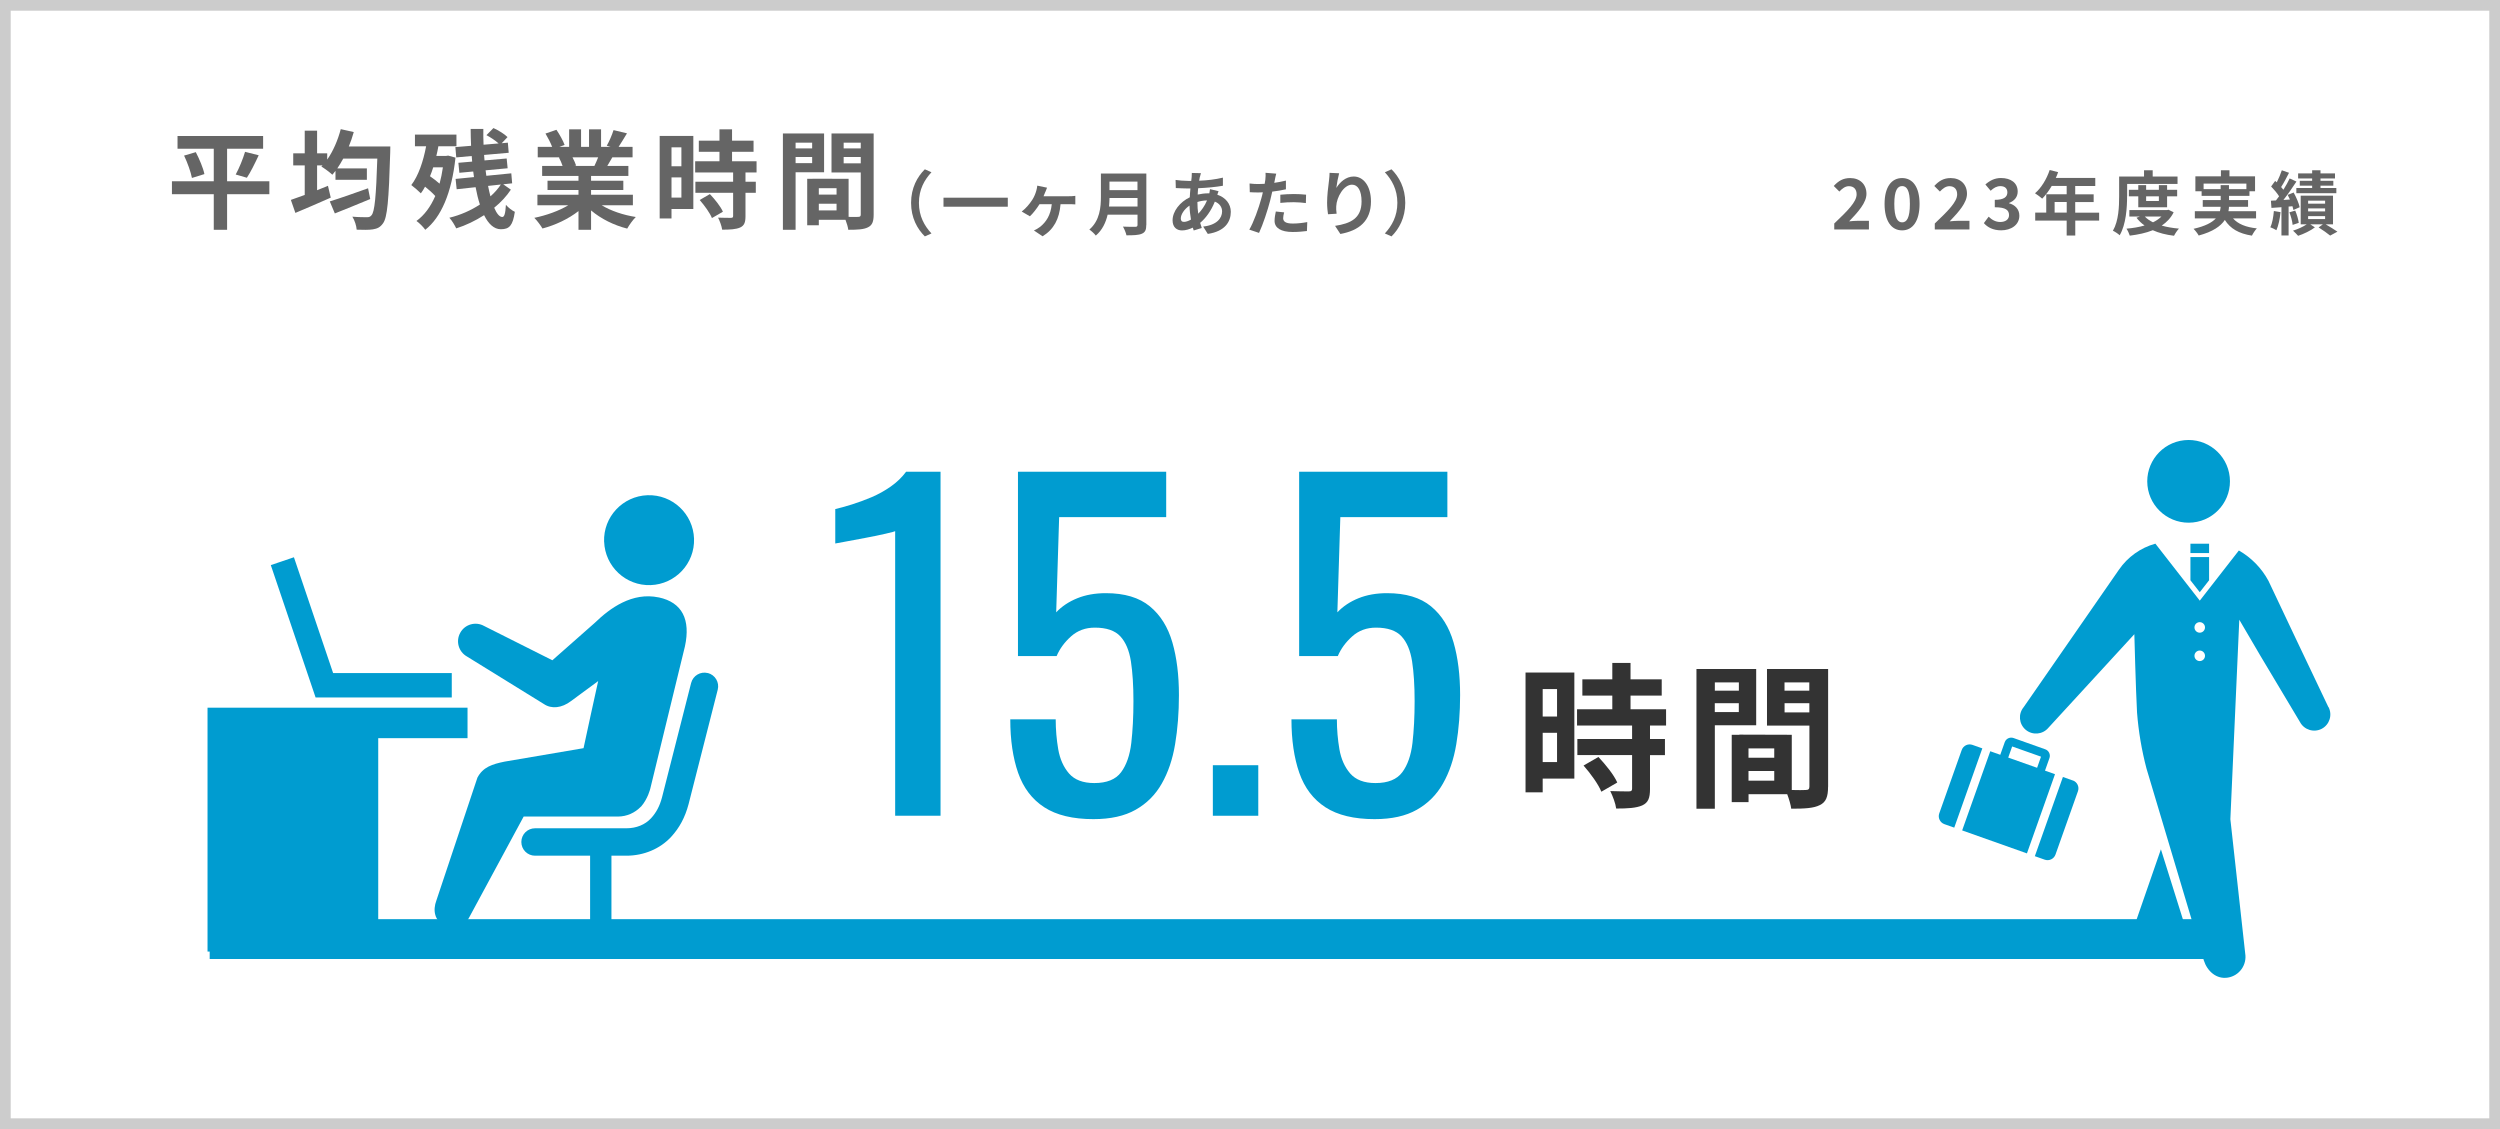
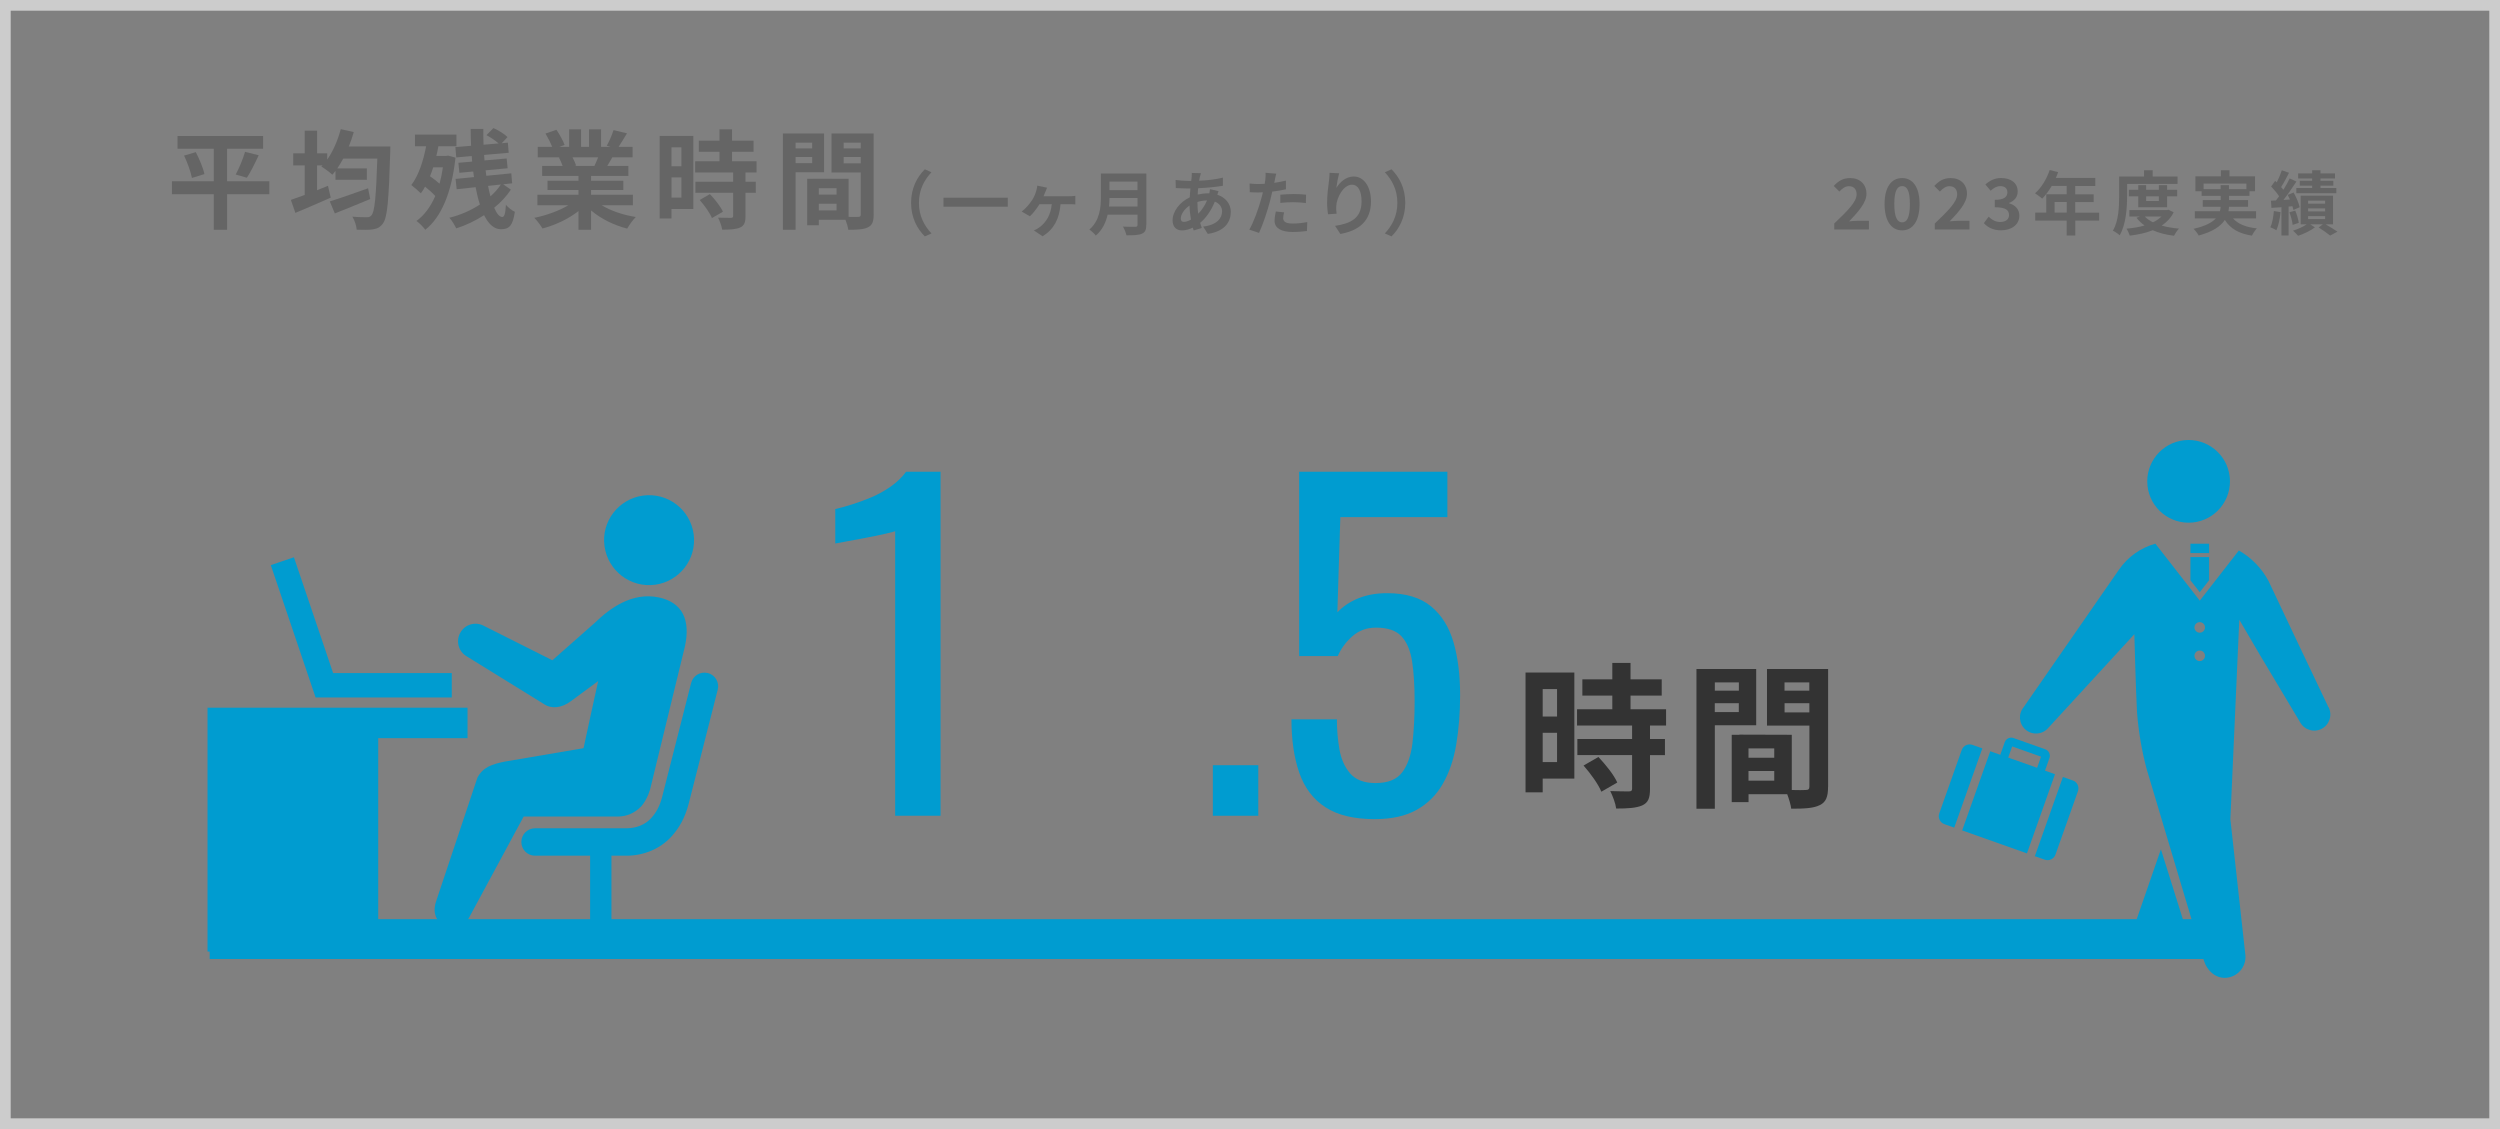
<svg xmlns="http://www.w3.org/2000/svg" id="_レイヤー_1" viewBox="0 0 465 210">
  <rect x="0" y="0" width="465" height="210" fill="#808080" stroke="none" />
  <defs>
    <style>.cls-1{fill:#333;}.cls-1,.cls-2,.cls-3,.cls-4,.cls-5{stroke-width:0px;}.cls-2{fill:#009cd0;}.cls-3{fill:#656565;}.cls-6{isolation:isolate;}.cls-4{fill:#ccc;}.cls-5{fill:#fff;}.cls-7{fill:none;stroke:#009cd0;stroke-width:7.41px;}</style>
  </defs>
  <g id="_長方形_269">
-     <rect class="cls-5" x="1" y="1" width="463.01" height="208.01" />
    <path class="cls-4" d="M463.01,1.99v206.02H1.99V1.99h461.02M465,0H0v210h465V0h0Z" />
  </g>
  <g id="_平均退社時間" class="cls-6">
    <g class="cls-6">
      <path class="cls-3" d="M50.1,36.12h-7.86v6.62h-2.48v-6.62h-7.78v-2.4h7.78v-6.06h-6.74v-2.36h15.92v2.36h-6.7v6.06h7.86v2.4ZM36.42,28.3c.66,1.28,1.38,2.96,1.6,4.08l-2.32.72c-.2-1.08-.82-2.82-1.46-4.16l2.18-.64ZM43.84,32.46c.64-1.16,1.36-2.92,1.74-4.22l2.54.64c-.72,1.54-1.52,3.16-2.2,4.18l-2.08-.6Z" />
      <path class="cls-3" d="M72.6,27.24s-.02.82-.02,1.14c-.26,8.9-.54,12.1-1.34,13.16-.54.76-1.06.98-1.88,1.12-.72.12-1.88.1-3.02.06-.04-.7-.36-1.72-.8-2.42,1.16.1,2.22.1,2.74.1.34,0,.58-.06.82-.36.58-.62.86-3.52,1.08-10.54h-6.34c-.36.66-.72,1.26-1.1,1.82h5.5v2.12h-5.84v-1.66c-.2.26-.38.5-.58.72-.44-.42-1.46-1.18-2.04-1.52l.22-.22h-1.02v4.62c.68-.28,1.36-.54,2.02-.82l.52,2.2c-2.24,1-4.68,2.04-6.58,2.84l-.84-2.42c.72-.24,1.62-.56,2.58-.92v-5.5h-2.14v-2.24h2.14v-4.22h2.3v4.22h1.88v1.16c1.1-1.56,1.98-3.6,2.52-5.66l2.42.54c-.26.92-.56,1.82-.92,2.68h7.72ZM68.86,37.02c-2.24.94-4.68,1.92-6.58,2.68l-.94-2.24c1.76-.54,4.52-1.5,7.12-2.44l.4,2Z" />
      <path class="cls-3" d="M84.72,29.32c-.7,6.56-2.68,11.12-5.62,13.42-.34-.5-1.16-1.32-1.64-1.64,1.46-1.06,2.62-2.62,3.5-4.64-.52-.58-1.22-1.2-1.9-1.74-.24.46-.5.86-.78,1.24-.38-.38-1.28-1.18-1.78-1.54,1.32-1.72,2.22-4.36,2.76-7.22h-2.08v-2.16h7.72v2.16h-3.36c-.1.6-.24,1.22-.38,1.8h1.82l.38-.06,1.36.38ZM80.58,31.12c-.18.58-.38,1.14-.6,1.66.6.42,1.24.9,1.78,1.38.26-.94.46-1.96.62-3.04h-1.8ZM95.02,35.28c-.78,1.18-1.84,2.34-3.1,3.36.46,1.08.98,1.72,1.5,1.72.38,0,.58-.56.68-2.26.46.54,1.14,1.06,1.66,1.3-.38,2.54-1,3.24-2.6,3.24-1.28,0-2.32-1-3.12-2.62-1.62,1.04-3.4,1.9-5.18,2.46-.28-.58-.78-1.44-1.28-1.98,2-.48,3.98-1.34,5.68-2.46-.32-.96-.58-2.06-.8-3.22l-3.52.38-.2-1.92,3.42-.34c-.06-.34-.1-.7-.14-1.04l-2.58.24-.18-1.86,2.56-.22c-.04-.34-.06-.68-.08-1.04l-2.88.26-.16-1.92,2.92-.24c-.04-1.06-.08-2.1-.08-3.14h2.36c-.02.98,0,1.96.04,2.94l2.8-.24c-.58-.52-1.5-1.14-2.26-1.54l1.3-1.32c.94.42,2.06,1.12,2.62,1.68l-1.08,1.14,1.14-.1.16,1.88-4.58.4c.02.34.06.68.08,1.02l4.12-.36.18,1.82-4.1.38c.06.34.1.7.14,1.02l4.64-.46.16,1.86-1.66.18,1.42,1ZM90.78,34.58c.14.7.28,1.34.44,1.94.78-.68,1.42-1.42,1.94-2.2l-2.38.26Z" />
      <path class="cls-3" d="M111.92,38.18c1.7,1.04,4.02,1.82,6.34,2.18-.54.52-1.24,1.52-1.6,2.16-2.46-.62-4.88-1.82-6.72-3.38v3.6h-2.34v-3.48c-1.86,1.46-4.32,2.62-6.7,3.24-.34-.58-1.02-1.5-1.52-1.98,2.24-.46,4.6-1.3,6.32-2.34h-5.74v-1.96h7.64v-.88h-5.76v-1.72h5.76v-.9h-6.76v-1.86h3.8c-.16-.5-.42-1.1-.68-1.56l.24-.04h-4.18v-1.94h2.68c-.28-.76-.8-1.72-1.24-2.48l2.04-.7c.58.86,1.24,2.04,1.52,2.82l-.98.36h1.82v-3.26h2.22v3.26h1.48v-3.26h2.24v3.26h1.78l-.72-.22c.48-.82.98-2.02,1.26-2.9l2.5.6c-.56.92-1.1,1.82-1.56,2.52h2.6v1.94h-3.76c-.32.58-.64,1.12-.94,1.6h3.92v1.86h-6.94v.9h6v1.72h-6v.88h7.78v1.96h-5.8ZM106.48,29.26c.28.52.54,1.12.68,1.54l-.34.06h3.74c.24-.48.48-1.06.7-1.6h-4.78Z" />
      <path class="cls-3" d="M128.96,38.88h-4.06v1.76h-2.2v-15.36h6.26v13.6ZM124.9,27.4v3.52h1.84v-3.52h-1.84ZM126.74,36.76v-3.76h-1.84v3.76h1.84ZM138.66,32.08v1.72h1.92v2.06h-1.92v4.36c0,1.14-.22,1.74-1,2.1-.78.34-1.86.4-3.34.4-.08-.66-.44-1.6-.76-2.24.96.04,2.08.04,2.38.04.32,0,.42-.08.42-.36v-4.3h-7.02v-2.06h7.02v-1.72h-7.06v-2.08h4.52v-1.76h-3.84v-2.08h3.84v-2.1h2.34v2.1h4v2.08h-4v1.76h4.56v2.08h-2.06ZM132.04,36.1c.92.98,2,2.3,2.42,3.28l-2.04,1.18c-.36-.92-1.38-2.34-2.28-3.36l1.9-1.1Z" />
      <path class="cls-3" d="M147.98,32.04v10.7h-2.36v-17.92h7.66v7.22h-5.3ZM147.98,26.54v1.06h3.08v-1.06h-3.08ZM151.06,30.34v-1.14h-3.08v1.14h3.08ZM162.5,39.92c0,1.28-.26,1.98-1.06,2.36-.78.4-1.94.46-3.66.46-.06-.5-.28-1.24-.52-1.86h-4.96v1.02h-2.16v-8.64h.98v-.02l6.72.02v7.08c.78.02,1.52.02,1.78,0,.36,0,.48-.12.48-.44v-7.82h-5.44v-7.26h7.84v15.1ZM155.6,35h-3.3v1.2h3.3v-1.2ZM155.6,39.14v-1.24h-3.3v1.24h3.3ZM156.92,26.54v1.06h3.18v-1.06h-3.18ZM160.1,30.38v-1.18h-3.18v1.18h3.18Z" />
    </g>
  </g>
  <g id="_グループ_409">
    <g id="_グループ_407">
      <path id="_パス_298" class="cls-2" d="M364.97,154.46l12.04,4.27,5.22-14.73-1.86-.66.83-2.34c.23-.66-.11-1.39-.78-1.63l-5.91-2.1c-.66-.23-1.39.11-1.63.78l-.83,2.34-1.86-.66-5.23,14.73ZM374.26,138.84l5.37,1.9-.73,2.07-5.37-1.9.73-2.07Z" />
      <path id="_パス_299" class="cls-2" d="M368.72,139.2l-1.84-.65c-.81-.29-1.71.13-2,.95,0,0,0,0,0,0l-4.18,11.79c-.29.81.14,1.71.95,2,0,0,0,0,0,0l1.84.65,5.22-14.74Z" />
      <path id="_パス_300" class="cls-2" d="M385.54,145.17l-1.84-.65-5.22,14.73,1.84.65c.82.29,1.71-.14,2-.95,0,0,0,0,0,0l4.18-11.79c.29-.81-.14-1.71-.95-2Z" />
    </g>
    <path id="_パス_301" class="cls-2" d="M414.73,88.73c.44,4.23-2.63,8.01-6.85,8.45s-8.01-2.63-8.45-6.85c-.44-4.23,2.63-8.01,6.85-8.45,4.22-.44,8.01,2.63,8.45,6.85Z" />
    <path id="_パス_302" class="cls-2" d="M396.95,172.35c-.83,1.99.11,4.27,2.1,5.1,1.99.83,4.27-.11,5.1-2.1l1.95-4.09-4.17-13.29-4.98,14.37Z" />
    <g id="_グループ_408">
      <rect id="_長方形_275" class="cls-2" x="407.42" y="101.13" width="3.47" height="1.74" />
      <path id="_パス_303" class="cls-2" d="M409.15,110.16l1.74-2.23v-4.31h-3.47v4.31l1.74,2.23Z" />
      <path id="_パス_304" class="cls-2" d="M433.08,131.52l-6.19-13.01-4.96-10.48c-1.27-2.36-3.18-4.31-5.5-5.64l-7.27,9.33-8.26-10.6c-2.76.77-5.16,2.49-6.78,4.85l-17.71,25.55c-1.06,1.27-.9,3.15.37,4.22,1.27,1.06,3.15.9,4.22-.37l15.99-17.41s.26,10.16.5,14.56c.27,3.52.86,7.01,1.76,10.43l10.66,35.68c.64,2.02,2.37,3.56,4.49,3.2,2.12-.35,3.56-2.36,3.21-4.49,0,0,0,0,0,0l-2.76-24.97,1.66-37.1,3.9,6.66,7.39,12.37c.77,1.46,2.59,2.02,4.05,1.25,1.46-.77,2.02-2.59,1.25-4.05h0ZM409.15,122.96c-.54,0-.98-.44-.98-.98s.44-.98.98-.98c.54,0,.98.44.98.98h0c0,.54-.44.98-.98.98h0ZM409.15,117.68c-.54,0-.98-.44-.98-.98s.44-.98.98-.98c.54,0,.98.44.98.98h0c0,.54-.44.98-.98.98h0Z" />
    </g>
  </g>
  <path id="_パス_305" class="cls-7" d="M39,174.67h375" />
  <path class="cls-2" d="M166.5,151.73v-52.93c-.05.05-.65.21-1.78.47-1.13.26-2.41.53-3.83.79-1.42.26-2.69.5-3.79.71-1.11.21-1.69.32-1.74.32v-6.4c.9-.21,1.94-.5,3.12-.87,1.18-.37,2.4-.82,3.63-1.34,1.24-.53,2.42-1.18,3.55-1.97,1.13-.79,2.09-1.71,2.88-2.77h6.4v63.99h-8.45Z" />
-   <path class="cls-2" d="M203.39,152.36c-3.84,0-6.9-.74-9.16-2.21-2.27-1.47-3.88-3.61-4.86-6.4-.97-2.79-1.46-6.11-1.46-9.95h8.45c0,1.9.16,3.75.47,5.57.32,1.82.99,3.32,2.01,4.5,1.03,1.18,2.59,1.78,4.7,1.78,2.32,0,3.98-.67,4.98-2.01,1-1.34,1.63-3.16,1.9-5.45.26-2.29.4-4.88.4-7.78s-.16-5.36-.47-7.39c-.32-2.03-.97-3.58-1.97-4.66-1-1.08-2.58-1.62-4.74-1.62-1.74,0-3.21.54-4.42,1.62-1.21,1.08-2.11,2.3-2.69,3.67h-7.19v-34.29h27.57v8.45h-19.91l-.55,17.7c1.05-1.11,2.36-1.98,3.91-2.61,1.55-.63,3.33-.95,5.33-.95,3.48,0,6.2.82,8.18,2.45,1.98,1.63,3.37,3.87,4.19,6.71.82,2.84,1.22,6.11,1.22,9.8,0,3.27-.24,6.31-.71,9.12-.47,2.82-1.3,5.27-2.49,7.35-1.18,2.08-2.8,3.7-4.86,4.86-2.05,1.16-4.66,1.74-7.82,1.74Z" />
  <path class="cls-2" d="M225.59,151.73v-9.4h8.45v9.4h-8.45Z" />
  <path class="cls-2" d="M255.69,152.36c-3.84,0-6.9-.74-9.16-2.21-2.27-1.47-3.88-3.61-4.86-6.4-.97-2.79-1.46-6.11-1.46-9.95h8.45c0,1.9.16,3.75.47,5.57.32,1.82.99,3.32,2.01,4.5,1.03,1.18,2.59,1.78,4.7,1.78,2.32,0,3.98-.67,4.98-2.01,1-1.34,1.63-3.16,1.9-5.45.26-2.29.4-4.88.4-7.78s-.16-5.36-.47-7.39c-.32-2.03-.97-3.58-1.97-4.66-1-1.08-2.58-1.62-4.74-1.62-1.74,0-3.21.54-4.42,1.62-1.21,1.08-2.11,2.3-2.69,3.67h-7.19v-34.29h27.57v8.45h-19.91l-.55,17.7c1.05-1.11,2.36-1.98,3.91-2.61,1.55-.63,3.33-.95,5.33-.95,3.48,0,6.2.82,8.18,2.45,1.98,1.63,3.37,3.87,4.19,6.71.82,2.84,1.22,6.11,1.22,9.8,0,3.27-.24,6.31-.71,9.12-.47,2.82-1.3,5.27-2.49,7.35-1.18,2.08-2.8,3.7-4.86,4.86-2.05,1.16-4.66,1.74-7.82,1.74Z" />
  <path class="cls-1" d="M292.83,144.82h-5.89v2.55h-3.19v-22.28h9.08v19.72ZM286.94,128.17v5.11h2.67v-5.11h-2.67ZM289.61,141.75v-5.45h-2.67v5.45h2.67ZM306.9,134.96v2.5h2.78v2.99h-2.78v6.32c0,1.65-.32,2.52-1.45,3.04-1.13.49-2.7.58-4.84.58-.12-.96-.64-2.32-1.1-3.25,1.39.06,3.02.06,3.45.06.46,0,.61-.12.61-.52v-6.24h-10.18v-2.99h10.18v-2.5h-10.24v-3.02h6.56v-2.55h-5.57v-3.02h5.57v-3.05h3.39v3.05h5.8v3.02h-5.8v2.55h6.61v3.02h-2.99ZM297.3,140.79c1.33,1.42,2.9,3.34,3.51,4.76l-2.96,1.71c-.52-1.33-2-3.39-3.31-4.87l2.76-1.59Z" />
  <path class="cls-1" d="M318.96,134.9v15.52h-3.42v-25.99h11.11v10.47h-7.69ZM318.96,126.93v1.54h4.47v-1.54h-4.47ZM323.42,132.44v-1.65h-4.47v1.65h4.47ZM340.02,146.33c0,1.86-.38,2.87-1.54,3.42-1.13.58-2.81.67-5.31.67-.09-.72-.41-1.8-.75-2.7h-7.19v1.48h-3.13v-12.53h1.42v-.03l9.75.03v10.27c1.13.03,2.2.03,2.58,0,.52,0,.7-.17.7-.64v-11.34h-7.89v-10.53h11.37v21.9ZM330.01,139.2h-4.79v1.74h4.79v-1.74ZM330.01,145.2v-1.8h-4.79v1.8h4.79ZM331.92,126.93v1.54h4.61v-1.54h-4.61ZM336.54,132.5v-1.71h-4.61v1.71h4.61Z" />
  <polygon class="cls-2" points="86.96 131.63 38.6 131.63 38.6 176.99 70.35 176.99 70.35 137.3 86.96 137.3 86.96 131.63" />
  <path class="cls-2" d="M112.37,100.75c.16,4.62,4.03,8.24,8.64,8.08,4.62-.16,8.24-4.03,8.08-8.64-.16-4.62-4.03-8.24-8.65-8.08-4.62.16-8.24,4.03-8.08,8.65Z" />
  <path class="cls-2" d="M131.65,125.19c-1.36-.35-2.75.48-3.1,1.84l-5.42,21.3c-.42,1.59-1.07,2.82-2.04,3.87-1.11,1.2-2.74,1.86-4.58,1.86h-16.99c-1.41,0-2.55,1.14-2.55,2.55s1.14,2.55,2.55,2.55h10.24v13.96l-10.45,2.25c-.58.11-.96.66-.85,1.24.1.51.54.87,1.04.87.06,0,.13,0,.2-.02l12.05-1.88,12.04,1.88c.07.01.13.02.2.02.5,0,.95-.36,1.04-.87.11-.58-.27-1.13-.85-1.24l-10.45-2.25v-13.96h2.78c3.24,0,6.27-1.28,8.33-3.51,1.54-1.67,2.59-3.64,3.23-6.05l5.43-21.32c.35-1.36-.48-2.75-1.84-3.1Z" />
  <polygon class="cls-2" points="84.03 129.73 58.7 129.73 50.37 105.11 54.67 103.65 61.96 125.19 84.03 125.19 84.03 129.73" />
  <path class="cls-2" d="M122.52,111.12c-4.91-1.04-9.07,1.99-11.88,4.72l-7.9,6.97-12.7-6.38c-1.57-.88-3.56-.32-4.43,1.26-.88,1.57-.32,3.55,1.26,4.43l14.29,8.83c1.42.96,3.31.77,5.05-.55l5.05-3.72s-2.63,11.92-2.72,12.48l-14.67,2.5c-2.35.48-4.03,1.02-5.07,2.98l-7.62,22.81c-.74,1.95-.29,3.76,1.38,4.66,1.67.91,3.76.29,4.66-1.38l10.18-18.85h17.51c1.68,0,3.2-.7,4.28-1.83.01,0,.02,0,.03,0,1.3-1.48,1.74-3.39,1.74-3.39l6.44-26.45c1.06-4.94-.47-8.16-4.89-9.1Z" />
  <path class="cls-3" d="M341.17,41.57c2.51-2.39,4.16-4.03,4.16-5.42,0-.95-.52-1.52-1.44-1.52-.7,0-1.27.47-1.77,1l-1.04-1.04c.88-.95,1.74-1.47,3.05-1.47,1.82,0,3.03,1.16,3.03,2.93,0,1.64-1.51,3.33-3.22,5.12.48-.05,1.12-.1,1.57-.1h2.11v1.61h-6.45v-1.11Z" />
  <path class="cls-3" d="M350.53,37.94c0-3.17,1.29-4.82,3.26-4.82s3.25,1.66,3.25,4.82-1.27,4.91-3.25,4.91-3.26-1.73-3.26-4.91ZM355.24,37.94c0-2.6-.61-3.33-1.44-3.33s-1.46.73-1.46,3.33.62,3.42,1.46,3.42,1.44-.81,1.44-3.42Z" />
  <path class="cls-3" d="M359.87,41.57c2.51-2.39,4.16-4.03,4.16-5.42,0-.95-.52-1.52-1.44-1.52-.7,0-1.27.47-1.77,1l-1.04-1.04c.88-.95,1.74-1.47,3.05-1.47,1.82,0,3.03,1.16,3.03,2.93,0,1.64-1.51,3.33-3.22,5.12.48-.05,1.12-.1,1.57-.1h2.11v1.61h-6.45v-1.11Z" />
  <path class="cls-3" d="M368.99,41.51l.9-1.21c.57.56,1.27.99,2.15.99.97,0,1.64-.47,1.64-1.27,0-.91-.56-1.47-2.65-1.47v-1.38c1.77,0,2.34-.58,2.34-1.39,0-.73-.47-1.16-1.29-1.16-.69,0-1.25.32-1.82.86l-.98-1.17c.83-.73,1.75-1.2,2.89-1.2,1.86,0,3.12.91,3.12,2.52,0,1.01-.6,1.72-1.6,2.12v.06c1.08.29,1.91,1.08,1.91,2.31,0,1.72-1.55,2.72-3.38,2.72-1.52,0-2.55-.57-3.22-1.34Z" />
  <path class="cls-3" d="M390.45,41.03h-4.45v2.78h-1.6v-2.78h-5.85v-1.48h2.05v-3.42h3.8v-1.55h-2.78c-.53.92-1.16,1.75-1.77,2.37-.3-.26-.96-.78-1.34-1,1.17-.99,2.17-2.65,2.73-4.33l1.57.4c-.12.36-.26.71-.43,1.07h7.34v1.5h-3.73v1.55h3.43v1.44h-3.43v1.98h4.45v1.48ZM384.41,39.55v-1.98h-2.25v1.98h2.25Z" />
  <path class="cls-3" d="M395.64,36.47c0,2.11-.19,5.29-1.38,7.29-.26-.26-.91-.69-1.26-.84,1.08-1.85,1.16-4.55,1.16-6.45v-3.64h4.63v-1.16h1.61v1.16h4.62v1.38h-9.37v2.26ZM404.3,39.49c-.52,1.04-1.29,1.85-2.22,2.47.95.27,2.03.46,3.2.56-.31.33-.71.92-.91,1.33-1.5-.18-2.82-.52-3.95-1.03-1.27.51-2.73.82-4.28,1.01-.12-.39-.39-.98-.62-1.3,1.2-.1,2.34-.29,3.37-.59-.57-.4-1.08-.88-1.5-1.44l.61-.22h-1.94v-1.21h7.01l.27-.06.96.48ZM397.72,38.55v-2.03h-1.75v-1.22h1.75v-.86h1.46v.86h2.37v-.86h1.53v.86h1.87v1.22h-1.87v2.03h-5.36ZM398.94,40.28c.39.42.91.77,1.52,1.07.6-.29,1.13-.65,1.56-1.07h-3.08ZM399.18,36.52v.86h2.37v-.86h-2.37Z" />
  <path class="cls-3" d="M415.34,40.62c.92,1.04,2.38,1.64,4.43,1.86-.31.33-.72.94-.91,1.35-2.47-.39-4.02-1.31-5.04-2.92-.77,1.16-2.21,2.18-4.86,2.9-.18-.34-.62-.92-.96-1.25,2.18-.49,3.43-1.17,4.15-1.94h-3.91v-1.34h4.67c.07-.27.1-.55.13-.82h-3.33v-1.25h3.34v-.78h-3.55v-.86h-1.16v-2.77h4.75v-1.13h1.59v1.13h4.76v2.77h-1.04v.86h-3.8v.78h3.54v1.25h-3.55c-.01.27-.04.55-.1.82h5.14v1.34h-4.26ZM413.04,35.18v-.74h1.55v.74h3.24v-1.03h-7.96v1.03h3.17Z" />
  <path class="cls-3" d="M424.18,39.47c-.12,1.24-.4,2.52-.77,3.35-.26-.18-.82-.43-1.13-.55.38-.77.56-1.92.66-3.02l1.24.21ZM425.68,38.43v5.37h-1.33v-5.26l-1.86.13-.1-1.34.94-.05c.19-.23.39-.49.58-.77-.36-.58-.96-1.29-1.48-1.82l.75-1.04c.09.09.2.18.3.27.36-.72.73-1.59.94-2.25l1.34.47c-.46.9-.99,1.92-1.47,2.65.16.17.3.35.42.51.46-.73.87-1.47,1.17-2.11l1.26.58c-.71,1.09-1.6,2.38-2.42,3.42l1.21-.08c-.13-.3-.27-.59-.42-.86l1.11-.44c.48.87.97,2,1.12,2.73l-1.16.52c-.04-.21-.1-.44-.18-.7l-.71.06ZM426.91,39.16c.31.73.58,1.66.66,2.29l-1.14.38c-.05-.64-.31-1.6-.6-2.34l1.08-.32ZM432.55,41.71c.79.47,1.69,1.01,2.21,1.38l-1.35.73c-.48-.4-1.38-1.04-2.15-1.52l.81-.58h-2.37l.87.57c-.79.61-2.08,1.23-3.12,1.57-.23-.27-.66-.69-.95-.96.88-.26,1.91-.74,2.56-1.18h-1.13v-5.33h6.01v5.33h-1.39ZM430.06,33.19h-2.61v-.94h2.61v-.58h1.55v.58h2.7v.94h-2.7v.44h2.39v.9h-2.39v.44h2.95v.96h-7.44v-.96h2.94v-.44h-2.3v-.9h2.3v-.44ZM429.31,37.88h3.16v-.55h-3.16v.55ZM429.31,39.32h3.16v-.56h-3.16v.56ZM429.31,40.75h3.16v-.55h-3.16v.55Z" />
  <path class="cls-3" d="M172.02,31.49l1.23.55c-1.3,1.4-2.33,3.2-2.33,5.69s1.03,4.29,2.33,5.69l-1.23.55c-1.4-1.38-2.56-3.46-2.56-6.24s1.16-4.86,2.56-6.24Z" />
  <path class="cls-3" d="M187.45,36.77v1.68h-11.96v-1.68h11.96Z" />
  <path class="cls-3" d="M194.44,35.67c-.09.23-.21.53-.34.83h4.75c.29,0,.81-.01,1.16-.07v1.59c-.4-.04-.9-.04-1.16-.04h-1.59c-.22,2.76-1.26,4.69-3.34,5.97l-1.61-1.08c.36-.16.86-.44,1.17-.69,1.08-.88,1.94-2.12,2.15-4.2h-2.28c-.51.81-1.26,1.78-1.79,2.25l-1.52-.88c.84-.64,1.52-1.5,1.98-2.21.36-.56.58-1.14.73-1.66.09-.3.16-.68.18-.95l1.82.38c-.12.3-.22.53-.3.77Z" />
  <path class="cls-3" d="M213.21,41.83c0,.94-.22,1.38-.82,1.64-.62.27-1.53.3-2.87.3-.09-.46-.4-1.2-.65-1.62.91.05,2,.04,2.29.04.31,0,.42-.1.42-.38v-1.88h-5.56c-.34,1.46-.99,2.87-2.2,3.89-.23-.33-.86-.9-1.2-1.12,1.96-1.68,2.15-4.16,2.15-6.14v-4.28h8.45v9.56ZM211.58,38.42v-1.59h-5.21c-.01.49-.04,1.04-.09,1.59h5.3ZM206.36,33.78v1.59h5.21v-1.59h-5.21Z" />
  <path class="cls-3" d="M223.17,32.9c-.04.22-.09.46-.13.71,1.59-.06,2.99-.23,4.42-.57v1.51c-1.26.23-3,.39-4.6.46-.04.39-.08.79-.09,1.18.62-.14,1.3-.23,1.94-.23h.23c.05-.26.1-.58.12-.78l1.59.38c-.05.14-.16.42-.23.66,1.51.49,2.51,1.68,2.51,3.18,0,1.85-1.08,3.63-4.28,4.11l-.86-1.37c2.51-.27,3.52-1.55,3.52-2.82,0-.78-.46-1.47-1.35-1.82-.7,1.77-1.74,3.13-2.73,3.95.09.32.2.65.3.96l-1.5.46c-.05-.17-.12-.35-.17-.53-.64.31-1.33.52-2.01.52-.95,0-1.75-.57-1.75-1.88,0-1.68,1.38-3.42,3.2-4.28.03-.56.06-1.1.12-1.64h-.42c-.68,0-1.69-.05-2.3-.08l-.04-1.51c.46.08,1.6.18,2.39.18h.52c.03-.25.05-.48.08-.7.01-.25.04-.56.03-.78l1.69.04c-.08.26-.13.49-.18.69ZM220.22,41.27c.36,0,.83-.16,1.3-.43-.14-.81-.25-1.7-.27-2.6-.98.66-1.62,1.65-1.62,2.39,0,.42.18.64.6.64ZM222.87,39.76c.61-.64,1.2-1.43,1.64-2.48-.69.01-1.29.13-1.79.29v.04c0,.79.05,1.51.16,2.16Z" />
  <path class="cls-3" d="M237.11,33.52c-.03.14-.07.31-.1.49.73-.1,1.46-.25,2.17-.42v1.62c-.78.18-1.66.33-2.54.43-.12.56-.25,1.13-.39,1.66-.47,1.82-1.34,4.47-2.07,6.02l-1.81-.61c.78-1.3,1.77-4.03,2.25-5.85.09-.35.2-.72.27-1.09-.3.01-.58.03-.86.03-.62,0-1.12-.03-1.57-.05l-.04-1.62c.66.08,1.11.1,1.64.1.38,0,.77-.01,1.17-.04.05-.29.09-.53.12-.74.05-.48.08-1.01.04-1.31l1.99.16c-.1.35-.22.94-.27,1.22ZM238.67,40.58c0,.57.39,1,1.78,1,.87,0,1.77-.1,2.7-.27l-.06,1.66c-.73.09-1.61.18-2.65.18-2.18,0-3.37-.75-3.37-2.07,0-.6.13-1.22.23-1.74l1.55.16c-.1.36-.18.79-.18,1.08ZM240.64,36.09c.74,0,1.52.04,2.29.12l-.04,1.56c-.65-.08-1.44-.16-2.24-.16-.88,0-1.69.04-2.51.13v-1.52c.73-.07,1.66-.13,2.5-.13Z" />
  <path class="cls-3" d="M248.57,34.94c.62-1.01,1.75-2.11,3.22-2.11,1.81,0,3.21,1.77,3.21,4.63,0,3.68-2.25,5.43-5.69,6.06l-.99-1.51c2.89-.44,4.93-1.39,4.93-4.54,0-2-.68-3.12-1.77-3.12-1.53,0-2.87,2.3-2.94,4.02-.03.35-.01.77.07,1.38l-1.6.1c-.08-.51-.17-1.3-.17-2.17,0-1.21.18-2.82.36-4.16.06-.49.1-1.01.1-1.37l1.78.08c-.18.64-.44,1.98-.52,2.7Z" />
  <path class="cls-3" d="M258.82,43.97l-1.24-.55c1.3-1.4,2.33-3.2,2.33-5.69s-1.03-4.29-2.33-5.69l1.24-.55c1.4,1.38,2.56,3.46,2.56,6.24s-1.16,4.86-2.56,6.24Z" />
</svg>